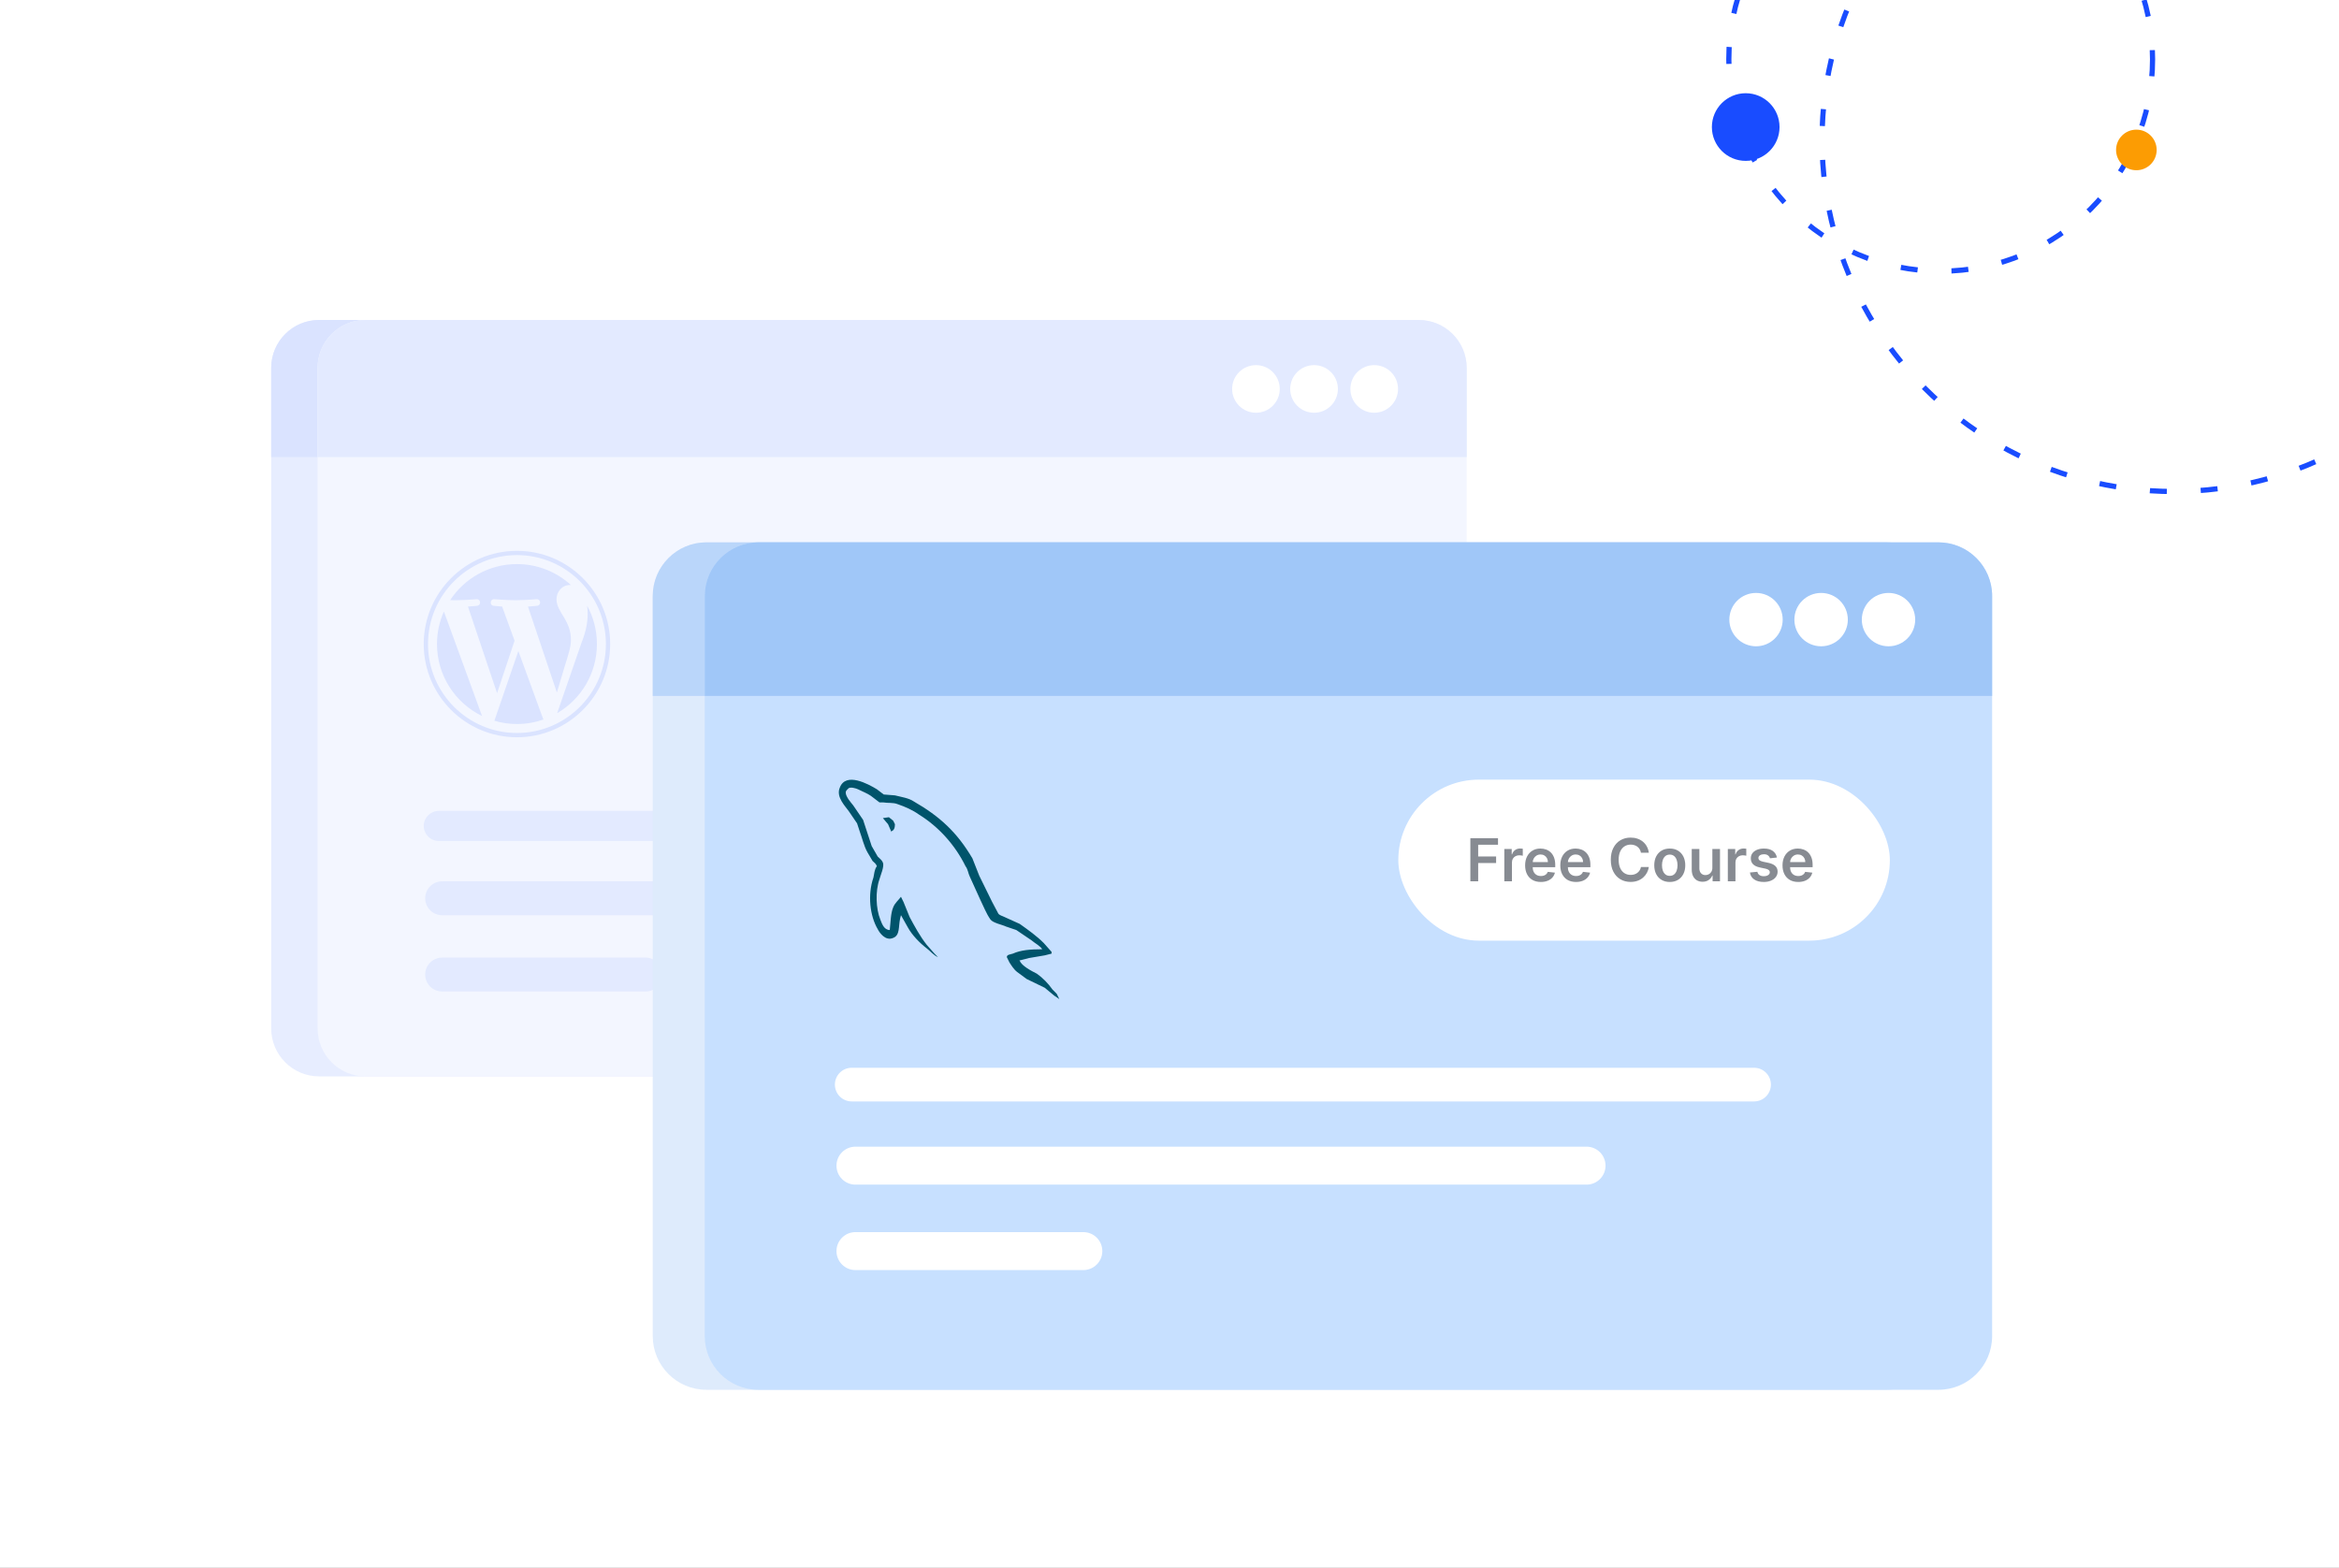
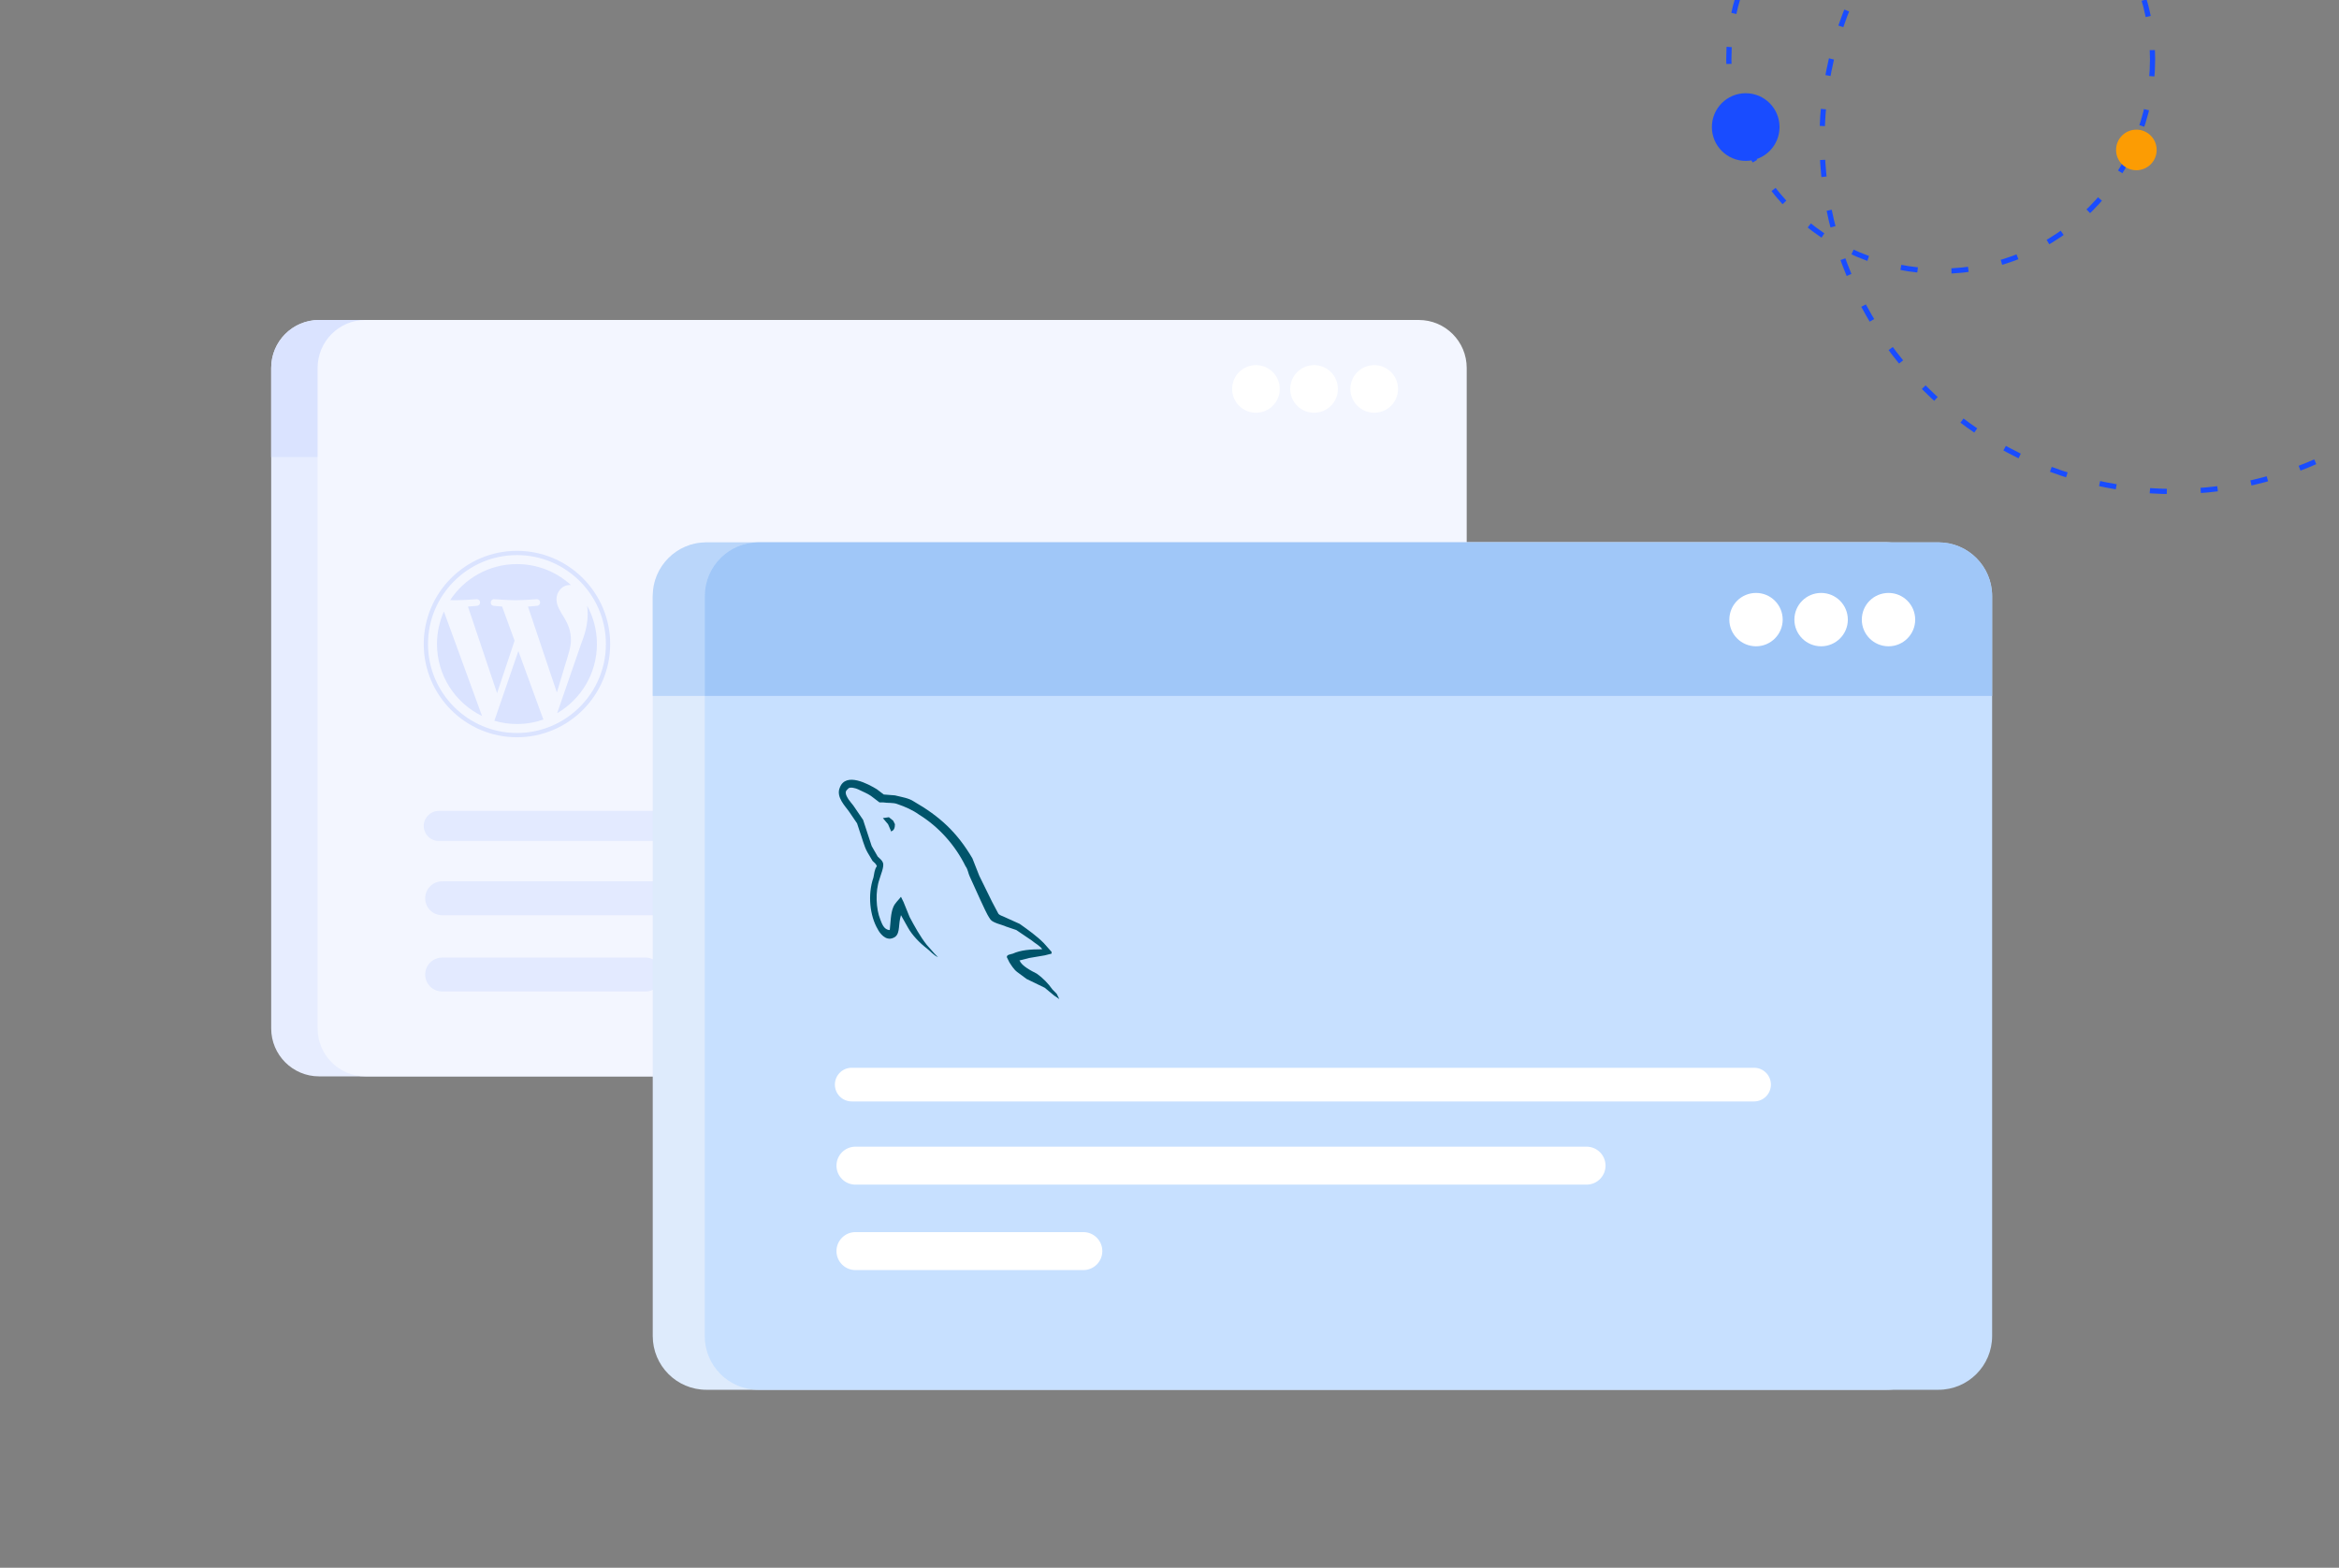
<svg xmlns="http://www.w3.org/2000/svg" width="276" height="185" viewBox="0 0 276 185" fill="none">
  <rect x="0" y="0" width="276" height="185" fill="#808080" stroke="none" />
  <g clip-path="url(#clip0_0_4)">
-     <rect width="276" height="185" fill="white" />
    <path d="M32 121.352C32 124.48 34.527 127.016 37.651 127.016H161.933C165.063 127.016 167.597 124.48 167.597 121.352V43.419C167.597 40.291 165.066 37.758 161.933 37.758H37.651C34.524 37.758 32 40.294 32 43.419V121.352Z" fill="#E7EDFF" />
    <path d="M37.651 37.758H161.933C165.063 37.758 167.597 40.294 167.597 43.419V53.931H32V43.419C32 40.294 34.524 37.758 37.651 37.758Z" fill="#DAE3FF" />
    <path d="M153.875 45.901C153.875 47.445 155.132 48.706 156.69 48.706C158.241 48.706 159.498 47.445 159.498 45.901C159.498 44.34 158.241 43.086 156.69 43.086C155.129 43.086 153.875 44.337 153.875 45.901Z" fill="white" />
    <path d="M146.766 45.901C146.766 47.445 148.026 48.706 149.583 48.706C151.131 48.706 152.392 47.445 152.392 45.901C152.392 44.34 151.131 43.086 149.583 43.086C148.029 43.086 146.766 44.337 146.766 45.901Z" fill="white" />
    <path d="M139.914 45.901C139.914 47.445 141.171 48.706 142.729 48.706C144.277 48.706 145.534 47.445 145.534 45.901C145.534 44.34 144.277 43.086 142.729 43.086C141.171 43.086 139.914 44.337 139.914 45.901Z" fill="white" />
    <path d="M37.477 121.352C37.477 124.48 40.004 127.016 43.128 127.016H167.409C170.54 127.016 173.07 124.48 173.07 121.352V43.419C173.07 40.291 170.54 37.758 167.409 37.758H43.128C40.001 37.758 37.477 40.294 37.477 43.419V121.352Z" fill="#F3F6FF" />
    <g clip-path="url(#clip1_0_4)">
      <path d="M51.564 76C51.564 79.735 53.734 82.963 56.882 84.493L52.381 72.159C51.857 73.333 51.564 74.632 51.564 76Z" fill="#DAE3FF" />
      <path d="M67.371 75.523C67.371 74.357 66.952 73.55 66.593 72.921C66.114 72.144 65.666 71.486 65.666 70.708C65.666 69.841 66.324 69.033 67.25 69.033C67.292 69.033 67.332 69.038 67.373 69.041C65.694 67.503 63.457 66.564 61 66.564C57.704 66.564 54.803 68.255 53.116 70.817C53.337 70.824 53.546 70.828 53.723 70.828C54.71 70.828 56.238 70.709 56.238 70.709C56.747 70.678 56.807 71.426 56.299 71.486C56.299 71.486 55.787 71.546 55.219 71.576L58.655 81.797L60.72 75.604L59.25 71.575C58.742 71.546 58.26 71.486 58.26 71.486C57.752 71.456 57.811 70.678 58.32 70.708C58.32 70.708 59.878 70.828 60.806 70.828C61.792 70.828 63.32 70.708 63.32 70.708C63.83 70.678 63.889 71.425 63.381 71.486C63.381 71.486 62.869 71.546 62.301 71.575L65.711 81.719L66.652 78.574C67.06 77.269 67.371 76.331 67.371 75.523Z" fill="#DAE3FF" />
      <path d="M61.166 76.825L58.335 85.052C59.18 85.301 60.074 85.437 61 85.437C62.099 85.437 63.153 85.247 64.134 84.902C64.109 84.862 64.086 84.819 64.067 84.772L61.166 76.825Z" fill="#DAE3FF" />
      <path d="M69.281 71.472C69.321 71.773 69.344 72.096 69.344 72.443C69.344 73.4 69.165 74.477 68.627 75.823L65.744 84.156C68.549 82.521 70.436 79.481 70.436 76C70.437 74.359 70.018 72.817 69.281 71.472Z" fill="#DAE3FF" />
      <path d="M61.001 65C54.935 65 50 69.934 50 76C50 82.066 54.935 87 61.001 87C67.066 87 72.001 82.066 72.001 76C72.001 69.934 67.066 65 61.001 65ZM61.001 86.496C55.213 86.496 50.505 81.787 50.505 76C50.505 70.213 55.213 65.504 61.001 65.504C66.787 65.504 71.496 70.213 71.496 76C71.496 81.787 66.787 86.496 61.001 86.496Z" fill="#DAE3FF" />
    </g>
-     <path d="M43.128 37.758H167.409C170.54 37.758 173.07 40.294 173.07 43.419V53.931H37.477V43.419C37.477 40.294 40.004 37.758 43.128 37.758Z" fill="#E3EAFF" />
    <path d="M159.344 45.901C159.344 47.445 160.601 48.706 162.158 48.706C163.709 48.706 164.967 47.445 164.967 45.901C164.967 44.34 163.709 43.086 162.158 43.086C160.601 43.086 159.344 44.337 159.344 45.901Z" fill="white" />
    <path d="M152.242 45.901C152.242 47.445 153.503 48.706 155.06 48.706C156.608 48.706 157.871 47.445 157.871 45.901C157.871 44.34 156.611 43.086 155.06 43.086C153.506 43.086 152.242 44.337 152.242 45.901Z" fill="white" />
    <path d="M145.391 45.901C145.391 47.445 146.648 48.706 148.205 48.706C149.753 48.706 151.01 47.445 151.01 45.901C151.01 44.34 149.753 43.086 148.205 43.086C146.648 43.086 145.391 44.337 145.391 45.901Z" fill="white" />
    <path d="M146.812 95.689H51.774C50.794 95.689 50 96.484 50 97.463C50 98.443 50.794 99.237 51.774 99.237H146.812C147.792 99.237 148.586 98.443 148.586 97.463C148.586 96.484 147.792 95.689 146.812 95.689Z" fill="#E3EAFF" />
    <path d="M129.172 104H52.172C51.067 104 50.172 104.895 50.172 106C50.172 107.105 51.067 108 52.172 108H129.172C130.276 108 131.172 107.105 131.172 106C131.172 104.895 130.276 104 129.172 104Z" fill="#E3EAFF" />
    <path d="M76.172 113H52.172C51.067 113 50.172 113.895 50.172 115C50.172 116.105 51.067 117 52.172 117H76.172C77.276 117 78.172 116.105 78.172 115C78.172 113.895 77.276 113 76.172 113Z" fill="#E3EAFF" />
    <path d="M77.023 157.654C77.023 161.158 79.855 164 83.355 164H222.593C226.1 164 228.938 161.158 228.938 157.654V70.342C228.938 66.838 226.103 64 222.593 64H83.355C79.851 64 77.023 66.842 77.023 70.342V157.654Z" fill="#DEEBFC" />
    <path d="M83.355 64H222.593C226.1 64 228.938 66.842 228.938 70.342V82.12H77.023V70.342C77.023 66.842 79.851 64 83.355 64Z" fill="#BAD6FA" />
-     <path d="M213.565 73.123C213.565 74.853 214.974 76.265 216.719 76.265C218.456 76.265 219.865 74.853 219.865 73.123C219.865 71.374 218.456 69.969 216.719 69.969C214.97 69.969 213.565 71.371 213.565 73.123Z" fill="white" />
    <path d="M205.6 73.123C205.6 74.853 207.012 76.265 208.757 76.265C210.491 76.265 211.903 74.853 211.903 73.123C211.903 71.374 210.491 69.969 208.757 69.969C207.016 69.969 205.6 71.371 205.6 73.123Z" fill="white" />
    <path d="M197.924 73.123C197.924 74.853 199.333 76.265 201.077 76.265C202.812 76.265 204.22 74.853 204.22 73.123C204.22 71.374 202.812 69.969 201.077 69.969C199.333 69.969 197.924 71.371 197.924 73.123Z" fill="white" />
    <path d="M83.159 157.654C83.159 161.158 85.99 164 89.49 164H228.728C232.235 164 235.07 161.158 235.07 157.654V70.342C235.07 66.838 232.235 64 228.728 64H89.49C85.987 64 83.159 66.842 83.159 70.342V157.654Z" fill="#C7E0FF" />
    <g clip-path="url(#clip2_0_4)">
      <path d="M122.969 112.016C121.547 112.016 120.43 112.119 119.516 112.532C119.211 112.635 118.805 112.635 118.805 112.944L119.109 113.563C119.313 113.873 119.617 114.389 120.023 114.698L121.141 115.524L123.273 116.556L124.391 117.484L125 117.897L124.695 117.278L124.188 116.762C123.68 116.04 123.07 115.421 122.359 114.905C121.75 114.595 120.531 113.976 120.328 113.357H120.227L121.445 113.048L123.273 112.738L124.086 112.532V112.325L123.172 111.294C122.359 110.468 121.344 109.746 120.328 109.024L118.5 108.198C118.297 108.095 117.891 107.992 117.789 107.786L117.078 106.444L115.555 103.349L114.742 101.286C112.914 98.191 110.883 96.333 107.836 94.579C107.227 94.167 106.414 94.064 105.602 93.857L104.281 93.754L103.469 93.135C102.453 92.516 99.812 91.071 99.102 92.929C98.594 94.064 99.812 95.198 100.219 95.817L101.133 97.159L101.438 98.087C101.742 98.913 101.945 99.841 102.352 100.563L102.961 101.595C103.164 101.802 103.367 101.905 103.469 102.214C103.164 102.627 103.164 103.143 103.063 103.556C102.352 105.619 102.656 108.095 103.57 109.643C103.773 110.056 104.484 111.087 105.398 110.675C106.211 110.365 106.008 109.333 106.211 108.405L106.313 107.992L107.125 109.437C107.633 110.365 108.547 111.294 109.359 111.913C109.766 112.222 110.172 112.738 110.68 112.944L110.273 112.532L109.359 111.5C108.547 110.468 107.938 109.333 107.328 108.198L106.617 106.444L106.313 105.825C106.008 106.238 105.602 106.548 105.398 107.063C105.094 107.786 105.094 108.817 104.992 109.746H104.891C104.281 109.643 104.078 109.024 103.875 108.508C103.367 107.27 103.266 105.206 103.773 103.762C103.875 103.349 104.383 102.214 104.18 101.802C104.078 101.492 103.773 101.286 103.57 101.079L102.859 99.841L101.844 96.746L100.93 95.405C100.625 94.889 100.219 94.579 99.914 93.96C99.812 93.754 99.711 93.444 99.914 93.238L100.117 93.032C100.32 92.825 101.031 93.032 101.234 93.135C101.844 93.444 102.453 93.651 102.961 94.064L103.773 94.683H104.18C104.789 94.786 105.398 94.683 105.906 94.889C106.82 95.198 107.734 95.611 108.445 96.127C110.781 97.571 112.711 99.738 113.93 102.214C114.234 102.627 114.234 103.04 114.438 103.452L115.656 106.135C116.063 106.96 116.367 107.786 116.875 108.508C117.18 108.921 118.297 109.127 118.703 109.333L119.922 109.746L121.75 110.984C121.953 111.19 122.867 111.706 122.969 112.016Z" fill="#00546B" />
      <path d="M104.891 96.436L104.18 96.54L104.789 97.262L105.195 98.191V98.087C105.5 97.984 105.602 97.675 105.602 97.262L105.398 96.849L104.891 96.436Z" fill="#00546B" />
    </g>
-     <rect x="165" y="92" width="58" height="19" rx="9.5" fill="white" />
-     <path opacity="0.5" d="M173.502 104V98.909H176.763V99.682H174.424V101.064H176.54V101.837H174.424V104H173.502ZM177.509 104V100.182H178.382V100.818H178.422C178.491 100.598 178.61 100.428 178.779 100.309C178.95 100.188 179.145 100.127 179.364 100.127C179.413 100.127 179.469 100.13 179.53 100.135C179.593 100.138 179.645 100.144 179.687 100.152V100.98C179.649 100.967 179.588 100.955 179.505 100.945C179.424 100.933 179.345 100.928 179.269 100.928C179.105 100.928 178.958 100.963 178.827 101.034C178.697 101.104 178.596 101.201 178.521 101.325C178.446 101.45 178.409 101.593 178.409 101.755V104H177.509ZM181.818 104.075C181.435 104.075 181.104 103.995 180.826 103.836C180.549 103.675 180.336 103.448 180.187 103.155C180.038 102.86 179.963 102.513 179.963 102.113C179.963 101.721 180.038 101.376 180.187 101.079C180.338 100.781 180.548 100.549 180.818 100.383C181.089 100.216 181.406 100.132 181.771 100.132C182.006 100.132 182.228 100.17 182.437 100.246C182.647 100.321 182.833 100.437 182.994 100.594C183.156 100.752 183.284 100.952 183.376 101.196C183.469 101.438 183.516 101.726 183.516 102.061V102.337H180.386V101.73H182.653C182.651 101.558 182.614 101.405 182.541 101.271C182.468 101.135 182.366 101.028 182.235 100.95C182.106 100.872 181.955 100.833 181.783 100.833C181.599 100.833 181.437 100.878 181.298 100.967C181.159 101.055 181.05 101.171 180.973 101.315C180.896 101.458 180.857 101.614 180.856 101.785V102.315C180.856 102.537 180.896 102.727 180.978 102.886C181.059 103.044 181.172 103.165 181.318 103.249C181.464 103.332 181.635 103.374 181.83 103.374C181.961 103.374 182.08 103.355 182.186 103.319C182.292 103.281 182.384 103.225 182.462 103.152C182.539 103.079 182.598 102.989 182.638 102.881L183.478 102.976C183.425 103.198 183.324 103.392 183.175 103.558C183.027 103.722 182.839 103.849 182.608 103.94C182.378 104.03 182.114 104.075 181.818 104.075ZM185.967 104.075C185.584 104.075 185.254 103.995 184.975 103.836C184.699 103.675 184.486 103.448 184.336 103.155C184.187 102.86 184.113 102.513 184.113 102.113C184.113 101.721 184.187 101.376 184.336 101.079C184.487 100.781 184.698 100.549 184.968 100.383C185.238 100.216 185.555 100.132 185.92 100.132C186.155 100.132 186.377 100.17 186.586 100.246C186.797 100.321 186.982 100.437 187.143 100.594C187.305 100.752 187.433 100.952 187.526 101.196C187.619 101.438 187.665 101.726 187.665 102.061V102.337H184.535V101.73H186.802C186.801 101.558 186.763 101.405 186.691 101.271C186.618 101.135 186.516 101.028 186.385 100.95C186.256 100.872 186.105 100.833 185.932 100.833C185.748 100.833 185.587 100.878 185.448 100.967C185.308 101.055 185.2 101.171 185.122 101.315C185.046 101.458 185.007 101.614 185.005 101.785V102.315C185.005 102.537 185.046 102.727 185.127 102.886C185.208 103.044 185.322 103.165 185.468 103.249C185.613 103.332 185.784 103.374 185.98 103.374C186.11 103.374 186.229 103.355 186.335 103.319C186.441 103.281 186.533 103.225 186.611 103.152C186.689 103.079 186.748 102.989 186.787 102.881L187.628 102.976C187.575 103.198 187.474 103.392 187.324 103.558C187.177 103.722 186.988 103.849 186.758 103.94C186.527 104.03 186.264 104.075 185.967 104.075ZM194.56 100.627H193.63C193.604 100.474 193.555 100.339 193.484 100.222C193.412 100.102 193.324 100.001 193.218 99.918C193.112 99.835 192.991 99.773 192.855 99.732C192.72 99.689 192.575 99.667 192.42 99.667C192.143 99.667 191.898 99.737 191.684 99.876C191.47 100.014 191.303 100.216 191.182 100.483C191.061 100.748 191 101.072 191 101.455C191 101.844 191.061 102.172 191.182 102.439C191.304 102.704 191.472 102.905 191.684 103.04C191.898 103.175 192.142 103.242 192.417 103.242C192.57 103.242 192.712 103.222 192.845 103.182C192.979 103.141 193.099 103.08 193.205 103.001C193.313 102.921 193.403 102.823 193.476 102.707C193.551 102.591 193.602 102.459 193.63 102.31L194.56 102.315C194.525 102.557 194.45 102.784 194.334 102.996C194.219 103.208 194.069 103.395 193.884 103.558C193.698 103.718 193.481 103.844 193.233 103.935C192.984 104.025 192.708 104.07 192.405 104.07C191.957 104.07 191.558 103.966 191.207 103.759C190.855 103.552 190.579 103.253 190.376 102.862C190.174 102.47 190.073 102.001 190.073 101.455C190.073 100.906 190.175 100.437 190.379 100.048C190.583 99.656 190.86 99.357 191.212 99.15C191.563 98.943 191.961 98.84 192.405 98.84C192.688 98.84 192.952 98.879 193.195 98.959C193.439 99.038 193.656 99.155 193.847 99.309C194.037 99.462 194.194 99.649 194.316 99.871C194.441 100.092 194.522 100.343 194.56 100.627ZM197.03 104.075C196.657 104.075 196.334 103.993 196.061 103.828C195.787 103.664 195.575 103.435 195.424 103.14C195.275 102.845 195.201 102.5 195.201 102.106C195.201 101.711 195.275 101.366 195.424 101.069C195.575 100.773 195.787 100.542 196.061 100.378C196.334 100.214 196.657 100.132 197.03 100.132C197.403 100.132 197.726 100.214 198 100.378C198.273 100.542 198.484 100.773 198.634 101.069C198.784 101.366 198.86 101.711 198.86 102.106C198.86 102.5 198.784 102.845 198.634 103.14C198.484 103.435 198.273 103.664 198 103.828C197.726 103.993 197.403 104.075 197.03 104.075ZM197.035 103.354C197.237 103.354 197.406 103.298 197.542 103.187C197.678 103.074 197.779 102.924 197.846 102.735C197.913 102.546 197.947 102.335 197.947 102.103C197.947 101.87 197.913 101.658 197.846 101.469C197.779 101.279 197.678 101.127 197.542 101.015C197.406 100.902 197.237 100.846 197.035 100.846C196.828 100.846 196.656 100.902 196.518 101.015C196.382 101.127 196.28 101.279 196.212 101.469C196.146 101.658 196.113 101.87 196.113 102.103C196.113 102.335 196.146 102.546 196.212 102.735C196.28 102.924 196.382 103.074 196.518 103.187C196.656 103.298 196.828 103.354 197.035 103.354ZM202.057 102.394V100.182H202.957V104H202.084V103.321H202.045C201.958 103.535 201.817 103.71 201.62 103.846C201.424 103.982 201.183 104.05 200.896 104.05C200.646 104.05 200.425 103.994 200.233 103.883C200.042 103.77 199.893 103.607 199.785 103.393C199.677 103.178 199.623 102.918 199.623 102.613V100.182H200.523V102.474C200.523 102.716 200.59 102.908 200.722 103.05C200.855 103.193 201.029 103.264 201.244 103.264C201.377 103.264 201.505 103.232 201.63 103.167C201.754 103.103 201.856 103.007 201.935 102.879C202.016 102.75 202.057 102.588 202.057 102.394ZM203.882 104V100.182H204.755V100.818H204.795C204.864 100.598 204.983 100.428 205.153 100.309C205.323 100.188 205.518 100.127 205.737 100.127C205.786 100.127 205.842 100.13 205.903 100.135C205.966 100.138 206.018 100.144 206.06 100.152V100.98C206.022 100.967 205.961 100.955 205.878 100.945C205.797 100.933 205.718 100.928 205.642 100.928C205.478 100.928 205.331 100.963 205.2 101.034C205.07 101.104 204.969 101.201 204.894 101.325C204.819 101.45 204.782 101.593 204.782 101.755V104H203.882ZM209.675 101.191L208.855 101.281C208.832 101.198 208.791 101.12 208.733 101.047C208.677 100.974 208.601 100.915 208.505 100.87C208.408 100.826 208.291 100.803 208.152 100.803C207.964 100.803 207.807 100.844 207.679 100.925C207.553 101.006 207.491 101.112 207.493 101.241C207.491 101.352 207.532 101.442 207.615 101.512C207.699 101.581 207.838 101.638 208.032 101.683L208.684 101.822C209.045 101.9 209.313 102.024 209.489 102.193C209.666 102.362 209.756 102.583 209.757 102.857C209.756 103.097 209.685 103.309 209.546 103.493C209.409 103.675 209.217 103.818 208.972 103.92C208.727 104.023 208.445 104.075 208.127 104.075C207.659 104.075 207.283 103.977 206.998 103.781C206.713 103.584 206.543 103.31 206.489 102.958L207.366 102.874C207.406 103.046 207.49 103.176 207.62 103.264C207.749 103.352 207.917 103.396 208.124 103.396C208.338 103.396 208.51 103.352 208.639 103.264C208.77 103.176 208.835 103.068 208.835 102.939C208.835 102.829 208.793 102.739 208.708 102.668C208.626 102.596 208.496 102.542 208.321 102.504L207.669 102.367C207.303 102.291 207.032 102.162 206.857 101.982C206.681 101.799 206.594 101.569 206.596 101.29C206.594 101.055 206.658 100.851 206.787 100.679C206.918 100.505 207.099 100.371 207.331 100.276C207.565 100.18 207.834 100.132 208.139 100.132C208.587 100.132 208.939 100.227 209.196 100.418C209.454 100.609 209.614 100.866 209.675 101.191ZM212.19 104.075C211.807 104.075 211.476 103.995 211.198 103.836C210.921 103.675 210.708 103.448 210.559 103.155C210.41 102.86 210.335 102.513 210.335 102.113C210.335 101.721 210.41 101.376 210.559 101.079C210.71 100.781 210.92 100.549 211.191 100.383C211.461 100.216 211.778 100.132 212.143 100.132C212.378 100.132 212.6 100.17 212.809 100.246C213.019 100.321 213.205 100.437 213.366 100.594C213.528 100.752 213.656 100.952 213.748 101.196C213.841 101.438 213.888 101.726 213.888 102.061V102.337H210.758V101.73H213.025C213.023 101.558 212.986 101.405 212.913 101.271C212.84 101.135 212.738 101.028 212.607 100.95C212.478 100.872 212.327 100.833 212.155 100.833C211.971 100.833 211.809 100.878 211.67 100.967C211.531 101.055 211.423 101.171 211.345 101.315C211.268 101.458 211.229 101.614 211.228 101.785V102.315C211.228 102.537 211.268 102.727 211.35 102.886C211.431 103.044 211.544 103.165 211.69 103.249C211.836 103.332 212.007 103.374 212.202 103.374C212.333 103.374 212.452 103.355 212.558 103.319C212.664 103.281 212.756 103.225 212.834 103.152C212.912 103.079 212.97 102.989 213.01 102.881L213.85 102.976C213.797 103.198 213.696 103.392 213.547 103.558C213.4 103.722 213.211 103.849 212.98 103.94C212.75 104.03 212.486 104.075 212.19 104.075Z" fill="#111827" />
    <path d="M89.49 64H228.728C232.235 64 235.07 66.842 235.07 70.342V82.12H83.159V70.342C83.159 66.842 85.99 64 89.49 64Z" fill="#A0C7F8" />
    <path d="M219.692 73.123C219.692 74.853 221.101 76.265 222.845 76.265C224.583 76.265 225.992 74.853 225.992 73.123C225.992 71.374 224.583 69.969 222.845 69.969C221.101 69.969 219.692 71.371 219.692 73.123Z" fill="white" />
    <path d="M211.736 73.123C211.736 74.853 213.148 76.265 214.893 76.265C216.627 76.265 218.043 74.853 218.043 73.123C218.043 71.374 216.63 69.969 214.893 69.969C213.152 69.969 211.736 71.371 211.736 73.123Z" fill="white" />
    <path d="M204.06 73.123C204.06 74.853 205.468 76.265 207.213 76.265C208.947 76.265 210.356 74.853 210.356 73.123C210.356 71.374 208.947 69.969 207.213 69.969C205.468 69.969 204.06 71.371 204.06 73.123Z" fill="white" />
    <path d="M206.978 126H100.503C99.405 126 98.516 126.89 98.516 127.987C98.516 129.085 99.405 129.974 100.503 129.974H206.978C208.076 129.974 208.966 129.085 208.966 127.987C208.966 126.89 208.076 126 206.978 126Z" fill="white" />
    <path d="M187.21 135.311H100.944C99.706 135.311 98.703 136.314 98.703 137.552C98.703 138.789 99.706 139.792 100.944 139.792H187.21C188.448 139.792 189.451 138.789 189.451 137.552C189.451 136.314 188.448 135.311 187.21 135.311Z" fill="white" />
    <path d="M127.832 145.394H100.944C99.706 145.394 98.703 146.397 98.703 147.635C98.703 148.872 99.706 149.875 100.944 149.875H127.832C129.07 149.875 130.073 148.872 130.073 147.635C130.073 146.397 129.07 145.394 127.832 145.394Z" fill="white" />
    <circle cx="256.5" cy="16.5" r="41.5" stroke="#194CFF" stroke-width="0.613" stroke-miterlimit="10" stroke-dasharray="2 4" />
    <circle cx="229" cy="7" r="25" stroke="#194CFF" stroke-width="0.613" stroke-miterlimit="10" stroke-dasharray="2 4" />
    <circle cx="205.992" cy="14.992" r="3.992" fill="#194CFF" />
    <circle cx="2.395" cy="2.395" r="2.395" transform="matrix(-1 0 0 1 254.484 15.299)" fill="#FC9C03" />
  </g>
  <defs>
    <clipPath id="clip0_0_4">
      <rect width="276" height="185" fill="white" />
    </clipPath>
    <clipPath id="clip1_0_4">
      <rect width="22" height="22" fill="white" transform="translate(50 65)" />
    </clipPath>
    <clipPath id="clip2_0_4">
      <rect width="26" height="26" fill="white" transform="translate(99 92)" />
    </clipPath>
  </defs>
</svg>